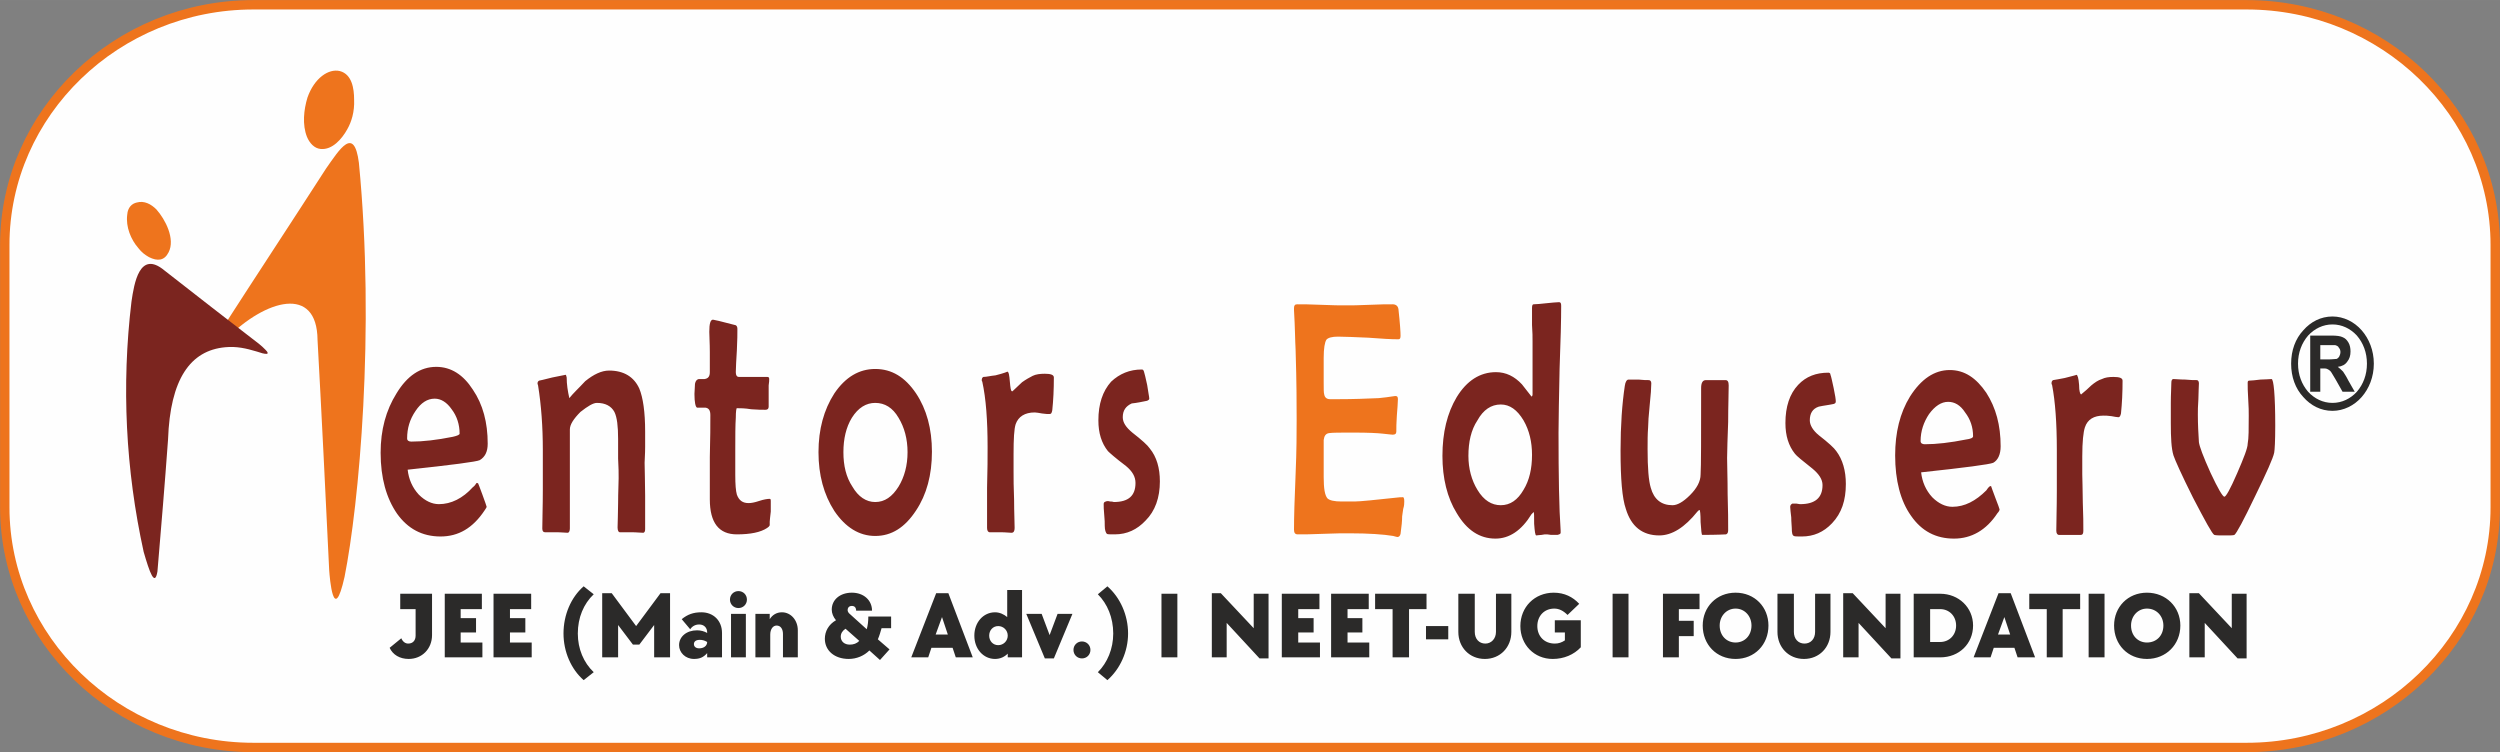
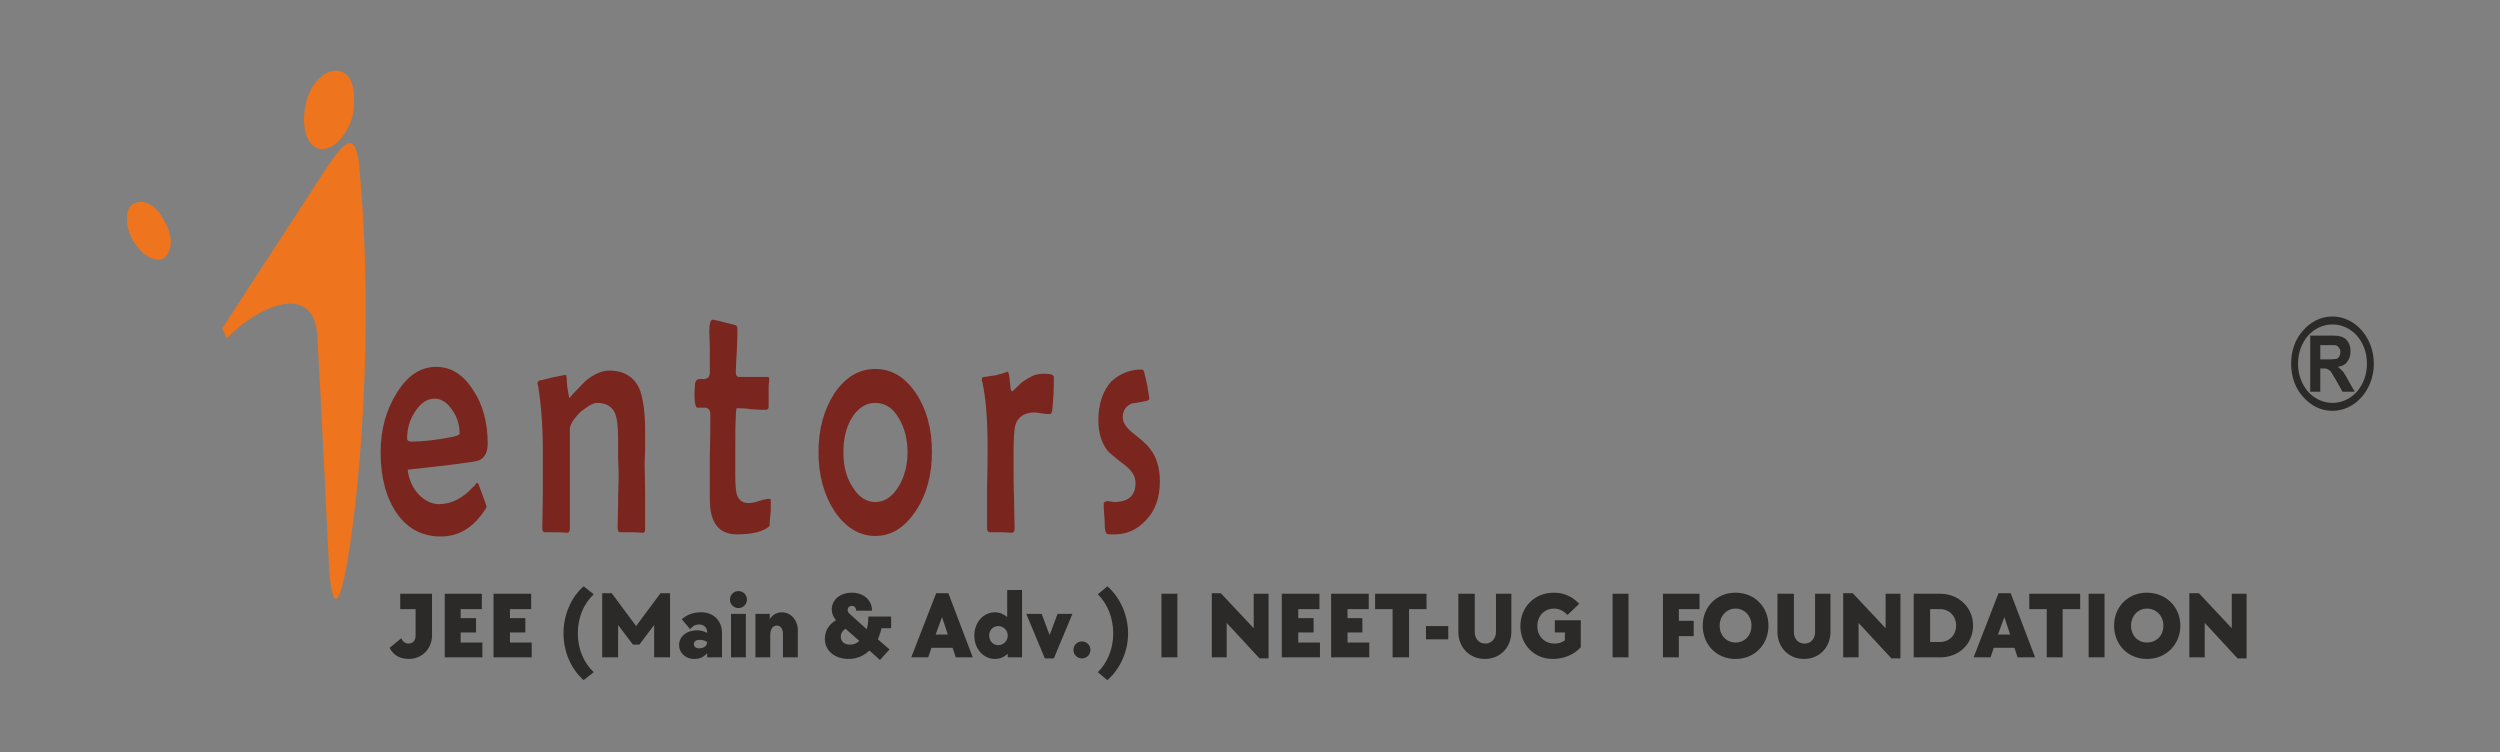
<svg xmlns="http://www.w3.org/2000/svg" xml:space="preserve" width="105.749mm" height="31.82mm" version="1.1" style="shape-rendering:geometricPrecision; text-rendering:geometricPrecision; image-rendering:optimizeQuality; fill-rule:evenodd; clip-rule:evenodd" viewBox="0 0 4716 1419">
  <rect x="0" y="0" width="4716" height="1419" fill="#808080" stroke="none" />
  <defs>
    <style type="text/css">
   
    .str0 {stroke:#EE741D;stroke-width:17.701}
    .fil0 {fill:#FEFEFE}
    .fil6 {fill:#2B2A29}
    .fil2 {fill:#EE741D}
    .fil3 {fill:#7B251F}
    .fil5 {fill:#2B2A29;fill-rule:nonzero}
    .fil4 {fill:#EE741D;fill-rule:nonzero}
    .fil1 {fill:#7B251F;fill-rule:nonzero}
   
  </style>
  </defs>
  <g id="Layer_x0020_1">
-     <path class="fil0 str0" d="M478 9l3760 0c258,0 469,204 469,453l0 495c0,249 -211,453 -469,453l-3760 0c-258,0 -469,-204 -469,-453l0 -495c0,-249 211,-453 469,-453z" />
    <path class="fil1" d="M920 837c0,15 -5,25 -15,31 -6,3 -52,9 -136,18 2,18 9,34 21,47 12,12 25,18 38,18 23,0 45,-11 64,-32 3,-2 5,-5 7,-8 1,0 2,0 3,1 0,0 3,7 8,21 5,14 8,22 8,23 0,1 -2,4 -4,7 -22,33 -49,49 -83,49 -35,0 -62,-15 -82,-43 -20,-29 -31,-67 -31,-115 0,-43 10,-80 30,-112 20,-33 45,-50 75,-50 28,0 51,15 69,43 19,28 28,62 28,102zm-53 -19c0,-17 -5,-33 -15,-46 -9,-13 -20,-20 -32,-20 -14,0 -26,8 -36,23 -11,16 -16,33 -16,52 0,4 3,6 8,6 22,0 48,-3 78,-9 9,-2 13,-4 13,-6zm350 180c0,4 -1,7 -4,7 -5,0 -12,-1 -22,-1 -10,0 -17,0 -22,0 -2,0 -4,-3 -4,-9 0,-10 1,-26 1,-46 0,-21 1,-37 1,-47 0,-8 0,-21 -1,-37 0,-17 0,-29 0,-37 0,-24 -2,-41 -7,-51 -6,-11 -17,-17 -33,-17 -7,0 -17,6 -31,17 -13,13 -20,24 -20,33l0 187c0,5 -2,8 -4,8 -5,0 -12,-1 -22,-1 -9,0 -16,0 -21,0 -3,0 -5,-2 -5,-7 0,-17 1,-41 1,-74 0,-33 0,-57 0,-74 0,-44 -3,-85 -9,-122 -1,-2 -1,-4 -1,-4 0,-2 1,-4 3,-5 1,0 9,-2 25,-6 16,-3 24,-5 25,-5 1,0 1,2 2,5 0,13 2,26 5,39 7,-9 18,-19 30,-32 16,-13 31,-20 45,-20 28,0 47,12 57,34 7,17 11,44 11,81 0,6 0,16 0,29 0,14 -1,24 -1,30 0,14 1,35 1,62 0,28 0,49 0,63zm237 -51c0,4 0,10 0,18 -1,10 -2,16 -2,19 0,4 0,6 0,7 -1,2 -2,3 -5,5 -12,8 -31,12 -57,12 -34,0 -51,-22 -51,-66 0,-18 0,-44 0,-80 1,-35 1,-62 1,-79 0,-9 -3,-13 -9,-14 -5,0 -11,0 -16,0 -3,-1 -5,-10 -5,-26 0,-6 1,-12 1,-19 1,-5 3,-8 7,-9 4,0 8,0 11,0 7,-1 10,-5 10,-13 0,-8 0,-21 0,-38 0,-17 -1,-30 -1,-38 0,-15 2,-23 7,-23 1,0 15,3 41,10 3,0 5,3 5,7 0,9 0,22 -1,41 -1,18 -2,32 -2,41 0,6 2,9 6,9l53 0c3,0 4,1 4,4 0,2 0,6 -1,12 0,5 0,9 0,12 0,3 0,8 0,14 0,7 0,11 0,14 0,4 -2,6 -6,6 -6,0 -15,0 -27,-1 -12,-2 -21,-2 -27,-2 -1,0 -2,6 -2,18 -1,14 -1,35 -1,62l0 46c0,18 1,30 3,37 4,11 11,16 22,16 5,0 11,-1 20,-4 9,-3 16,-4 20,-4 2,0 2,2 2,6zm304 -95c0,44 -10,81 -30,111 -21,32 -46,48 -77,48 -30,0 -56,-16 -77,-47 -20,-31 -30,-68 -30,-111 0,-43 10,-80 30,-111 21,-31 47,-46 77,-46 31,0 56,15 77,46 20,30 30,67 30,110zm-46 1c0,-25 -6,-47 -17,-65 -11,-19 -26,-28 -44,-28 -17,0 -32,9 -44,28 -11,18 -16,40 -16,65 0,25 5,47 17,65 11,19 26,29 43,29 18,0 32,-10 44,-29 11,-18 17,-40 17,-65zm276 -141c0,23 -1,43 -3,62 -1,5 -2,7 -5,7 -3,0 -8,0 -14,-1 -6,-1 -11,-2 -14,-2 -19,0 -31,8 -36,22 -3,9 -4,28 -4,56l0 34c0,12 0,30 1,53 0,24 1,41 1,53 0,6 -2,9 -6,9 -4,0 -11,-1 -20,-1 -10,0 -16,0 -21,0 -3,0 -5,-3 -5,-8 0,-17 0,-42 0,-76 1,-34 1,-59 1,-76 0,-51 -3,-92 -10,-124 -1,-1 -1,-2 -1,-3 0,-3 1,-5 3,-6 6,0 13,-2 23,-3 16,-4 23,-7 22,-7 3,0 4,7 5,19 1,12 2,18 4,18 0,0 1,0 1,0 6,-6 12,-11 18,-17 7,-5 14,-9 20,-12 6,-3 14,-4 23,-4 11,0 17,2 17,7zm200 196c0,31 -9,56 -27,74 -16,17 -35,26 -58,26 -9,0 -14,0 -15,-1 -2,-2 -4,-7 -4,-15 0,-5 0,-12 -1,-21 -1,-9 -1,-16 -1,-20 0,-3 1,-4 4,-5 2,-1 5,-1 8,0 5,0 7,1 7,1 28,0 41,-12 41,-36 0,-12 -6,-22 -18,-32 -20,-15 -31,-25 -34,-28 -12,-15 -18,-34 -18,-58 0,-31 8,-55 24,-73 16,-15 35,-23 58,-23 2,0 3,1 4,4 1,3 3,11 6,25 2,14 4,23 4,26 0,2 -2,3 -4,4 -10,2 -19,4 -29,5 -11,5 -17,13 -17,26 0,10 6,19 18,29 18,14 29,24 33,30 13,16 19,37 19,62z" />
    <path class="fil2" d="M580 184c13,-37 40,-55 61,-50 23,6 27,33 27,54 1,23 -5,42 -13,56 -10,18 -28,39 -50,37 -12,-1 -21,-11 -26,-23 -9,-23 -6,-51 1,-74zm-161 436c65,-101 131,-201 196,-302 26,-37 53,-81 62,-11 31,318 0,645 -27,781 -21,94 -28,1 -29,-12 -7,-145 -14,-290 -22,-435 -1,-104 -98,-76 -171,-3 -3,-6 -6,-12 -9,-18zm-161 -238c-9,2 -17,9 -18,23 -3,23 7,47 21,63 6,8 13,13 20,17 16,8 29,7 37,-9 13,-25 -6,-62 -23,-81 -10,-10 -23,-17 -37,-13z" />
-     <path class="fil3" d="M297 1078c-5,30 -15,1 -26,-37 -34,-155 -42,-313 -23,-472 5,-34 15,-98 62,-59 59,46 119,93 179,139 5,4 9,8 12,11 10,10 0,9 -17,3 -20,-6 -38,-10 -59,-8 -66,6 -104,60 -108,174 -6,83 -13,166 -20,249z" />
-     <path class="fil1" d="M2474 676c0,162 0,56 0,224 0,399 0,-624 0,-224zm471 -99c0,26 -1,66 -3,119 -1,53 -2,93 -2,120 0,81 1,143 4,185l0 4c0,2 -2,3 -6,4 -3,0 -7,0 -12,0 -6,-1 -9,-1 -8,-1 -3,0 -6,0 -10,1 -4,0 -8,1 -10,1 -2,0 -3,-8 -4,-22 0,-14 0,-22 -1,-22 -1,1 -2,2 -4,4 -19,31 -42,46 -68,46 -30,0 -54,-16 -73,-48 -18,-29 -27,-66 -27,-108 0,-44 9,-81 27,-111 19,-31 44,-47 74,-47 19,0 35,8 49,23 6,8 12,15 18,23 1,0 2,-2 2,-4l0 -100c0,-7 0,-18 -1,-31 0,-14 0,-25 0,-32 0,-5 1,-7 3,-7 6,0 14,-1 24,-2 11,-1 19,-2 24,-2 3,0 4,2 4,7zm-55 281c0,-24 -5,-46 -16,-65 -12,-20 -26,-30 -43,-30 -18,0 -33,10 -44,30 -12,18 -17,41 -17,67 0,24 6,46 17,64 12,20 27,29 44,29 18,0 32,-10 43,-29 11,-18 16,-40 16,-66zm371 -131c0,16 -1,38 -1,69 -1,30 -2,53 -2,68 0,16 1,38 1,68 1,30 1,53 1,68 0,4 -1,7 -4,8 -1,0 -16,1 -45,1 -1,0 -2,-8 -3,-24 0,-15 -1,-23 -2,-23 -1,0 -2,1 -4,3 -24,30 -48,45 -72,45 -32,0 -53,-17 -63,-50 -7,-20 -10,-57 -10,-110 0,-48 3,-89 8,-122 1,-8 4,-12 7,-12 4,0 11,0 19,0 9,1 15,1 19,1 3,0 5,2 5,6 0,8 -1,22 -3,41 -2,20 -3,34 -3,42 -1,13 -1,26 -1,41 0,36 2,60 6,73 6,22 20,33 41,33 9,0 20,-6 33,-19 13,-13 20,-26 20,-39 1,-15 1,-70 1,-163 0,-10 3,-15 9,-15l37 0c4,0 6,3 6,10zm221 186c0,31 -8,55 -26,74 -16,17 -35,25 -57,25 -9,0 -14,0 -15,-1 -3,-1 -4,-6 -4,-15 0,-4 -1,-11 -1,-20 -1,-9 -2,-16 -2,-20 0,-3 2,-5 4,-6 2,0 5,0 8,0 5,1 7,1 7,1 28,0 42,-12 42,-36 0,-11 -7,-21 -19,-31 -19,-15 -30,-24 -33,-28 -12,-15 -18,-34 -18,-58 0,-31 8,-55 24,-72 15,-16 34,-23 57,-23 2,0 4,1 4,4 1,2 3,11 6,25 3,14 4,22 4,25 0,3 -1,4 -4,5 -9,2 -19,3 -28,5 -12,4 -17,13 -17,26 0,9 6,19 17,28 18,14 29,24 33,30 12,16 18,37 18,62zm292 -71c0,15 -5,26 -14,31 -7,3 -52,9 -136,18 2,18 9,34 21,47 12,12 25,18 38,18 23,0 44,-11 64,-31 2,-3 4,-6 7,-8 1,0 2,0 2,0 0,1 3,8 8,22 5,13 8,21 8,22 0,1 -1,4 -4,7 -21,32 -49,48 -82,48 -34,0 -61,-14 -81,-43 -20,-28 -30,-67 -30,-114 0,-43 9,-80 28,-111 21,-33 46,-50 75,-50 28,0 50,15 69,43 18,28 27,61 27,101zm-52 -19c0,-17 -5,-32 -15,-45 -9,-14 -20,-20 -32,-20 -13,0 -25,8 -36,23 -10,15 -16,32 -16,51 0,4 3,6 8,6 22,0 48,-3 78,-9 8,-1 13,-3 13,-6zm282 -105c0,22 -1,43 -3,62 -1,4 -2,7 -5,7 -3,0 -7,-1 -13,-2 -7,-1 -11,-1 -15,-1 -18,0 -30,7 -35,22 -3,9 -5,27 -5,55l0 34c0,12 1,30 1,53 1,24 1,41 1,53 0,5 -1,8 -5,8 -4,0 -11,0 -20,0 -9,0 -16,0 -21,0 -3,0 -5,-3 -5,-8 0,-17 1,-42 1,-76 0,-33 0,-59 0,-76 0,-51 -3,-92 -9,-123 -1,-1 -1,-3 -1,-3 0,-3 1,-5 3,-6 5,-1 13,-2 22,-4 16,-4 23,-6 22,-6 2,0 4,6 5,19 0,12 2,18 4,18 0,0 0,0 1,-1 6,-5 12,-10 18,-16 6,-5 13,-10 20,-12 6,-3 13,-4 22,-4 11,0 17,2 17,7zm288 85c0,29 -1,46 -2,51 -2,10 -14,37 -36,82 -22,46 -35,70 -39,73 -2,1 -8,1 -19,1 -9,0 -16,0 -19,-1 -4,-2 -17,-26 -40,-70 -22,-44 -34,-71 -37,-80 -4,-13 -5,-33 -5,-61 0,-8 0,-21 0,-38 0,-17 1,-29 1,-38 0,-4 1,-7 4,-7 5,0 12,1 22,1 10,1 17,1 22,1 2,0 4,2 4,6 0,7 -1,17 -1,30 -1,13 -1,22 -1,29 0,19 1,36 2,52 1,8 8,27 22,58 14,30 23,45 26,45 3,0 11,-14 24,-44 13,-30 20,-48 20,-56 2,-10 2,-28 2,-53 0,-7 0,-17 -1,-31 -1,-14 -1,-24 -1,-31 0,-3 1,-4 3,-4 5,0 12,-1 21,-2 9,0 16,-1 21,-1 4,0 7,30 7,88z" />
-     <path class="fil4" d="M2649 946c0,3 0,8 -2,14 -1,8 -2,13 -2,14 0,8 -1,19 -3,33 -1,4 -3,6 -6,6 -1,0 -4,-1 -8,-2 -18,-3 -46,-5 -83,-5 -11,0 -27,0 -49,1 -21,1 -37,1 -48,1 -5,0 -7,-3 -7,-9 0,-23 1,-58 3,-104 2,-46 2,-81 2,-104 0,-24 0,-68 -2,-132 -1,-16 -1,-41 -3,-74l0 -4c0,-5 2,-7 6,-7 10,0 25,0 46,1 20,1 36,1 46,1 10,0 24,0 44,-1 19,-1 34,-1 44,-1 6,0 10,3 11,9 3,27 4,44 4,50 0,5 -1,7 -4,7 -13,0 -32,-1 -57,-3 -25,-1 -44,-2 -57,-2 -11,0 -19,2 -22,6 -3,5 -5,16 -5,34l0 46c0,13 0,20 1,23 1,6 5,9 11,9 2,0 4,0 8,0 3,0 5,0 7,0 29,0 54,-1 77,-2 9,-1 19,-2 31,-4 4,0 5,2 5,6 0,7 -1,17 -2,31 -1,13 -1,24 -1,30 0,4 -2,6 -7,6 -2,0 -8,-1 -19,-2 -8,-1 -27,-2 -55,-2 -24,0 -40,0 -46,1 -6,1 -9,5 -10,13 0,-1 0,7 0,24l0 46c0,21 2,34 7,40 4,4 13,6 27,6l24 0c11,0 39,-3 86,-8l4 0c3,-1 4,2 4,8z" />
    <path class="fil5" d="M4400 597c21,0 41,10 55,26 14,16 23,38 23,63 0,25 -9,47 -23,63 -14,16 -34,26 -55,26 -22,0 -41,-10 -55,-26 -15,-16 -23,-38 -23,-63 0,-25 8,-47 23,-63 14,-16 33,-26 55,-26zm46 36c-12,-13 -28,-21 -46,-21 -18,0 -34,8 -46,21 -12,14 -19,32 -19,53 0,21 7,39 19,53 12,13 28,21 46,21 18,0 34,-8 46,-21 12,-14 19,-32 19,-53 0,-21 -7,-39 -19,-53zm-88 106l0 -106 40 0c10,0 17,1 21,3 5,2 8,5 11,10 3,5 4,11 4,17 0,8 -2,14 -6,19 -4,6 -10,9 -18,10 4,3 7,6 10,9 2,3 6,9 10,17l12 21 -23 0 -13 -23c-5,-8 -8,-14 -10,-16 -2,-2 -4,-3 -6,-4 -2,-1 -5,-1 -9,-1l-4 0 0 44 -19 0zm19 -61l14 0c9,0 14,-1 17,-1 2,-1 4,-3 5,-5 1,-2 2,-5 2,-8 0,-3 -1,-6 -3,-8 -1,-3 -4,-4 -7,-5 -1,0 -6,0 -13,0l-15 0 0 27z" />
    <path class="fil6" d="M771 1243c25,0 44,-19 44,-45l0 -78 -60 0 0 29 29 0 0 50c0,9 -5,15 -14,15 -5,0 -10,-3 -13,-10l-22 18c6,13 19,21 36,21zm68 -3l71 0 0 -28 -41 0 0 -19 29 0 0 -27 -29 0 0 -17 40 0 0 -29 -70 0 0 120zm92 0l72 0 0 -28 -41 0 0 -19 29 0 0 -27 -29 0 0 -17 40 0 0 -29 -71 0 0 120zm170 43l19 -15c-19,-18 -30,-44 -30,-73 0,-30 11,-56 30,-74l-19 -15c-24,21 -38,54 -38,89 0,34 14,67 38,88zm35 -43l30 0 0 -61 28 37 12 0 28 -37 0 61 30 0 0 -121 -18 0 -46 62 -46 -62 -18 0 0 121zm173 3c11,0 18,-3 25,-11l0 8 28 0 0 -46c0,-23 -16,-39 -39,-39 -15,0 -26,4 -37,13l16 19c4,-6 10,-9 17,-9 9,0 15,6 15,15l0 1c-5,-3 -12,-5 -19,-5 -20,0 -34,12 -34,28 0,14 12,26 28,26zm10 -20c-6,0 -10,-3 -10,-8 0,-5 4,-8 11,-8 5,0 9,1 14,4 0,7 -6,12 -15,12zm60 17l28 0 0 -82 -28 0 0 82zm14 -93c9,0 16,-7 16,-16 0,-9 -7,-16 -16,-16 -9,0 -16,7 -16,16 0,9 7,16 16,16zm32 93l28 0 0 -43c0,-10 5,-17 12,-17 8,0 12,7 12,16l0 44 28 0 0 -51c0,-19 -13,-34 -30,-34 -10,0 -18,5 -23,13l0 -10 -27 0 0 82zm235 5l18 -20 -22 -19c3,-7 5,-14 7,-21l18 0 0 -22 -43 0c0,9 -1,17 -3,24l-31 -28c-4,-3 -5,-6 -5,-8 0,-5 3,-8 8,-8 5,0 8,3 8,9l30 0c0,-20 -16,-34 -38,-34 -22,0 -38,13 -38,32 0,7 3,14 8,20 -14,8 -21,21 -21,35 0,22 18,38 45,38 15,0 29,-6 39,-16l20 18zm-57 -29c-10,0 -17,-6 -17,-15 0,-6 3,-11 9,-15l26 23c-5,5 -11,7 -18,7zm116 24l32 0 6 -18 40 0 6 18 32 0 -46 -121 -23 0 -47 121zm46 -43l12 -33 11 33 -23 0zm112 46c10,0 18,-4 24,-10l0 7 27 0 0 -127 -28 0 0 51c-6,-5 -14,-9 -23,-9 -22,0 -39,19 -39,44 0,25 17,44 39,44zm6 -26c-10,0 -17,-8 -17,-18 0,-10 7,-18 17,-18 10,0 18,8 18,18 0,10 -8,18 -18,18zm88 25l17 0 35 -84 -28 0 -15 40 -15 -40 -29 0 35 84zm70 0c9,0 16,-7 16,-16 0,-9 -7,-16 -16,-16 -9,0 -16,7 -16,16 0,9 7,16 16,16zm48 41c24,-21 39,-54 39,-88 0,-35 -15,-68 -39,-89l-18 15c18,18 29,44 29,74 0,29 -11,55 -29,73l18 15zm102 -43l30 0 0 -120 -30 0 0 120zm185 2l17 0 0 -122 -28 0 0 65 -62 -66 -17 0 0 121 28 0 0 -65 62 67zm42 -2l72 0 0 -28 -41 0 0 -19 29 0 0 -27 -29 0 0 -17 40 0 0 -29 -71 0 0 120zm93 0l72 0 0 -28 -41 0 0 -19 28 0 0 -27 -28 0 0 -17 40 0 0 -29 -71 0 0 120zm116 0l31 0 0 -91 33 0 0 -29 -97 0 0 29 33 0 0 91zm63 -34l42 0 0 -25 -42 0 0 25zm111 37c29,0 50,-22 50,-51l0 -72 -29 0 0 72c0,13 -9,22 -20,22 -12,0 -20,-9 -20,-22l0 -72 -31 0 0 72c0,29 21,51 50,51zm128 0c21,0 40,-8 53,-22l0 -51 -49 0 0 23 19 0 0 15c-6,4 -12,6 -19,6 -20,0 -33,-14 -33,-33 0,-19 13,-33 32,-33 9,0 17,4 25,12l22 -21c-12,-13 -28,-21 -48,-21 -36,0 -63,27 -63,63 0,35 26,62 61,62zm113 -3l30 0 0 -120 -30 0 0 120zm95 0l30 0 0 -40 28 0 0 -29 -28 0 0 -22 39 0 0 -29 -69 0 0 120zm137 3c36,0 62,-27 62,-63 0,-35 -26,-62 -62,-62 -36,0 -62,27 -62,62 0,36 26,63 62,63zm0 -31c-17,0 -30,-13 -30,-32 0,-18 13,-32 30,-32 17,0 30,14 30,32 0,19 -13,32 -30,32zm129 31c29,0 50,-22 50,-51l0 -72 -29 0 0 72c0,13 -8,22 -20,22 -12,0 -20,-9 -20,-22l0 -72 -31 0 0 72c0,29 21,51 50,51zm165 -1l17 0 0 -122 -28 0 0 65 -62 -66 -18 0 0 121 29 0 0 -65 62 67zm42 -2l50 0c36,0 62,-26 62,-60 0,-34 -27,-60 -62,-60l-50 0 0 120zm31 -29l0 -62 19 0c17,0 30,13 30,31 0,18 -13,31 -30,31l-19 0zm82 29l32 0 6 -18 39 0 6 18 33 0 -46 -121 -23 0 -47 121zm46 -43l12 -33 11 33 -23 0zm92 43l30 0 0 -91 33 0 0 -29 -96 0 0 29 33 0 0 91zm79 0l30 0 0 -120 -30 0 0 120zm110 3c36,0 63,-27 63,-63 0,-35 -27,-62 -63,-62 -36,0 -62,27 -62,62 0,36 26,63 62,63zm0 -31c-17,0 -30,-13 -30,-32 0,-18 13,-32 30,-32 18,0 31,14 31,32 0,19 -13,32 -31,32zm171 30l17 0 0 -122 -28 0 0 65 -62 -66 -18 0 0 121 29 0 0 -65 62 67z" />
  </g>
</svg>